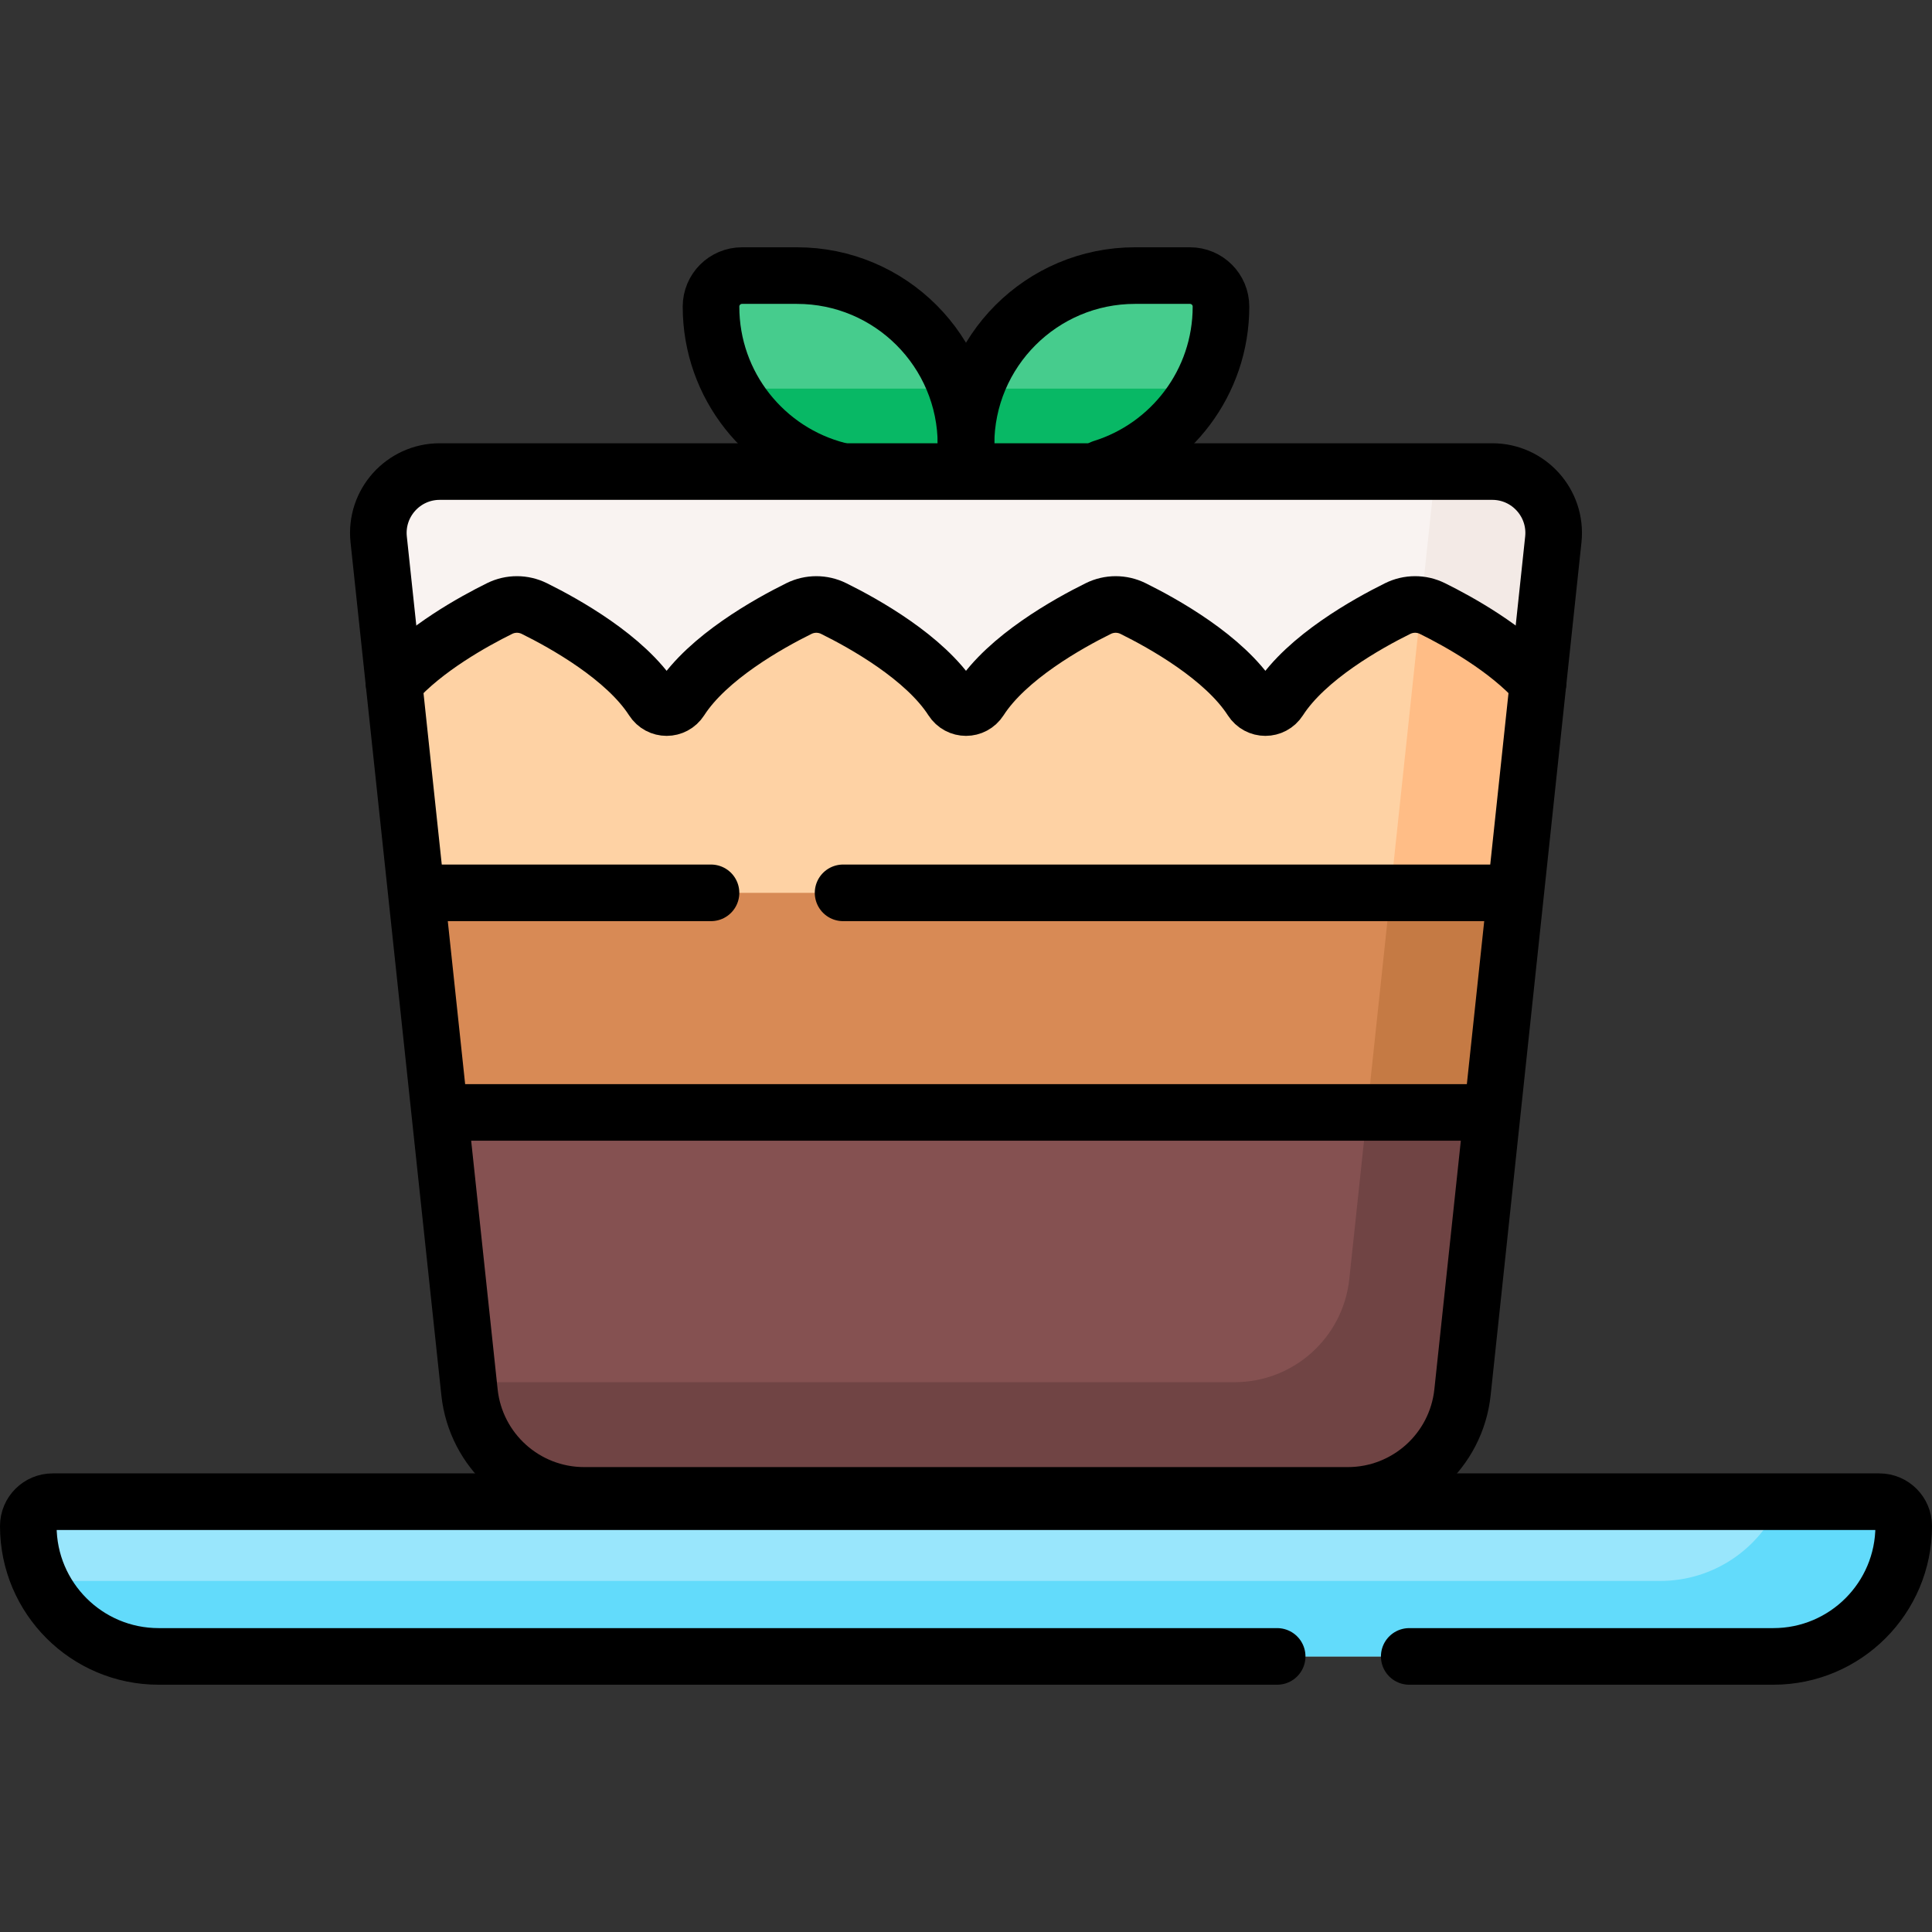
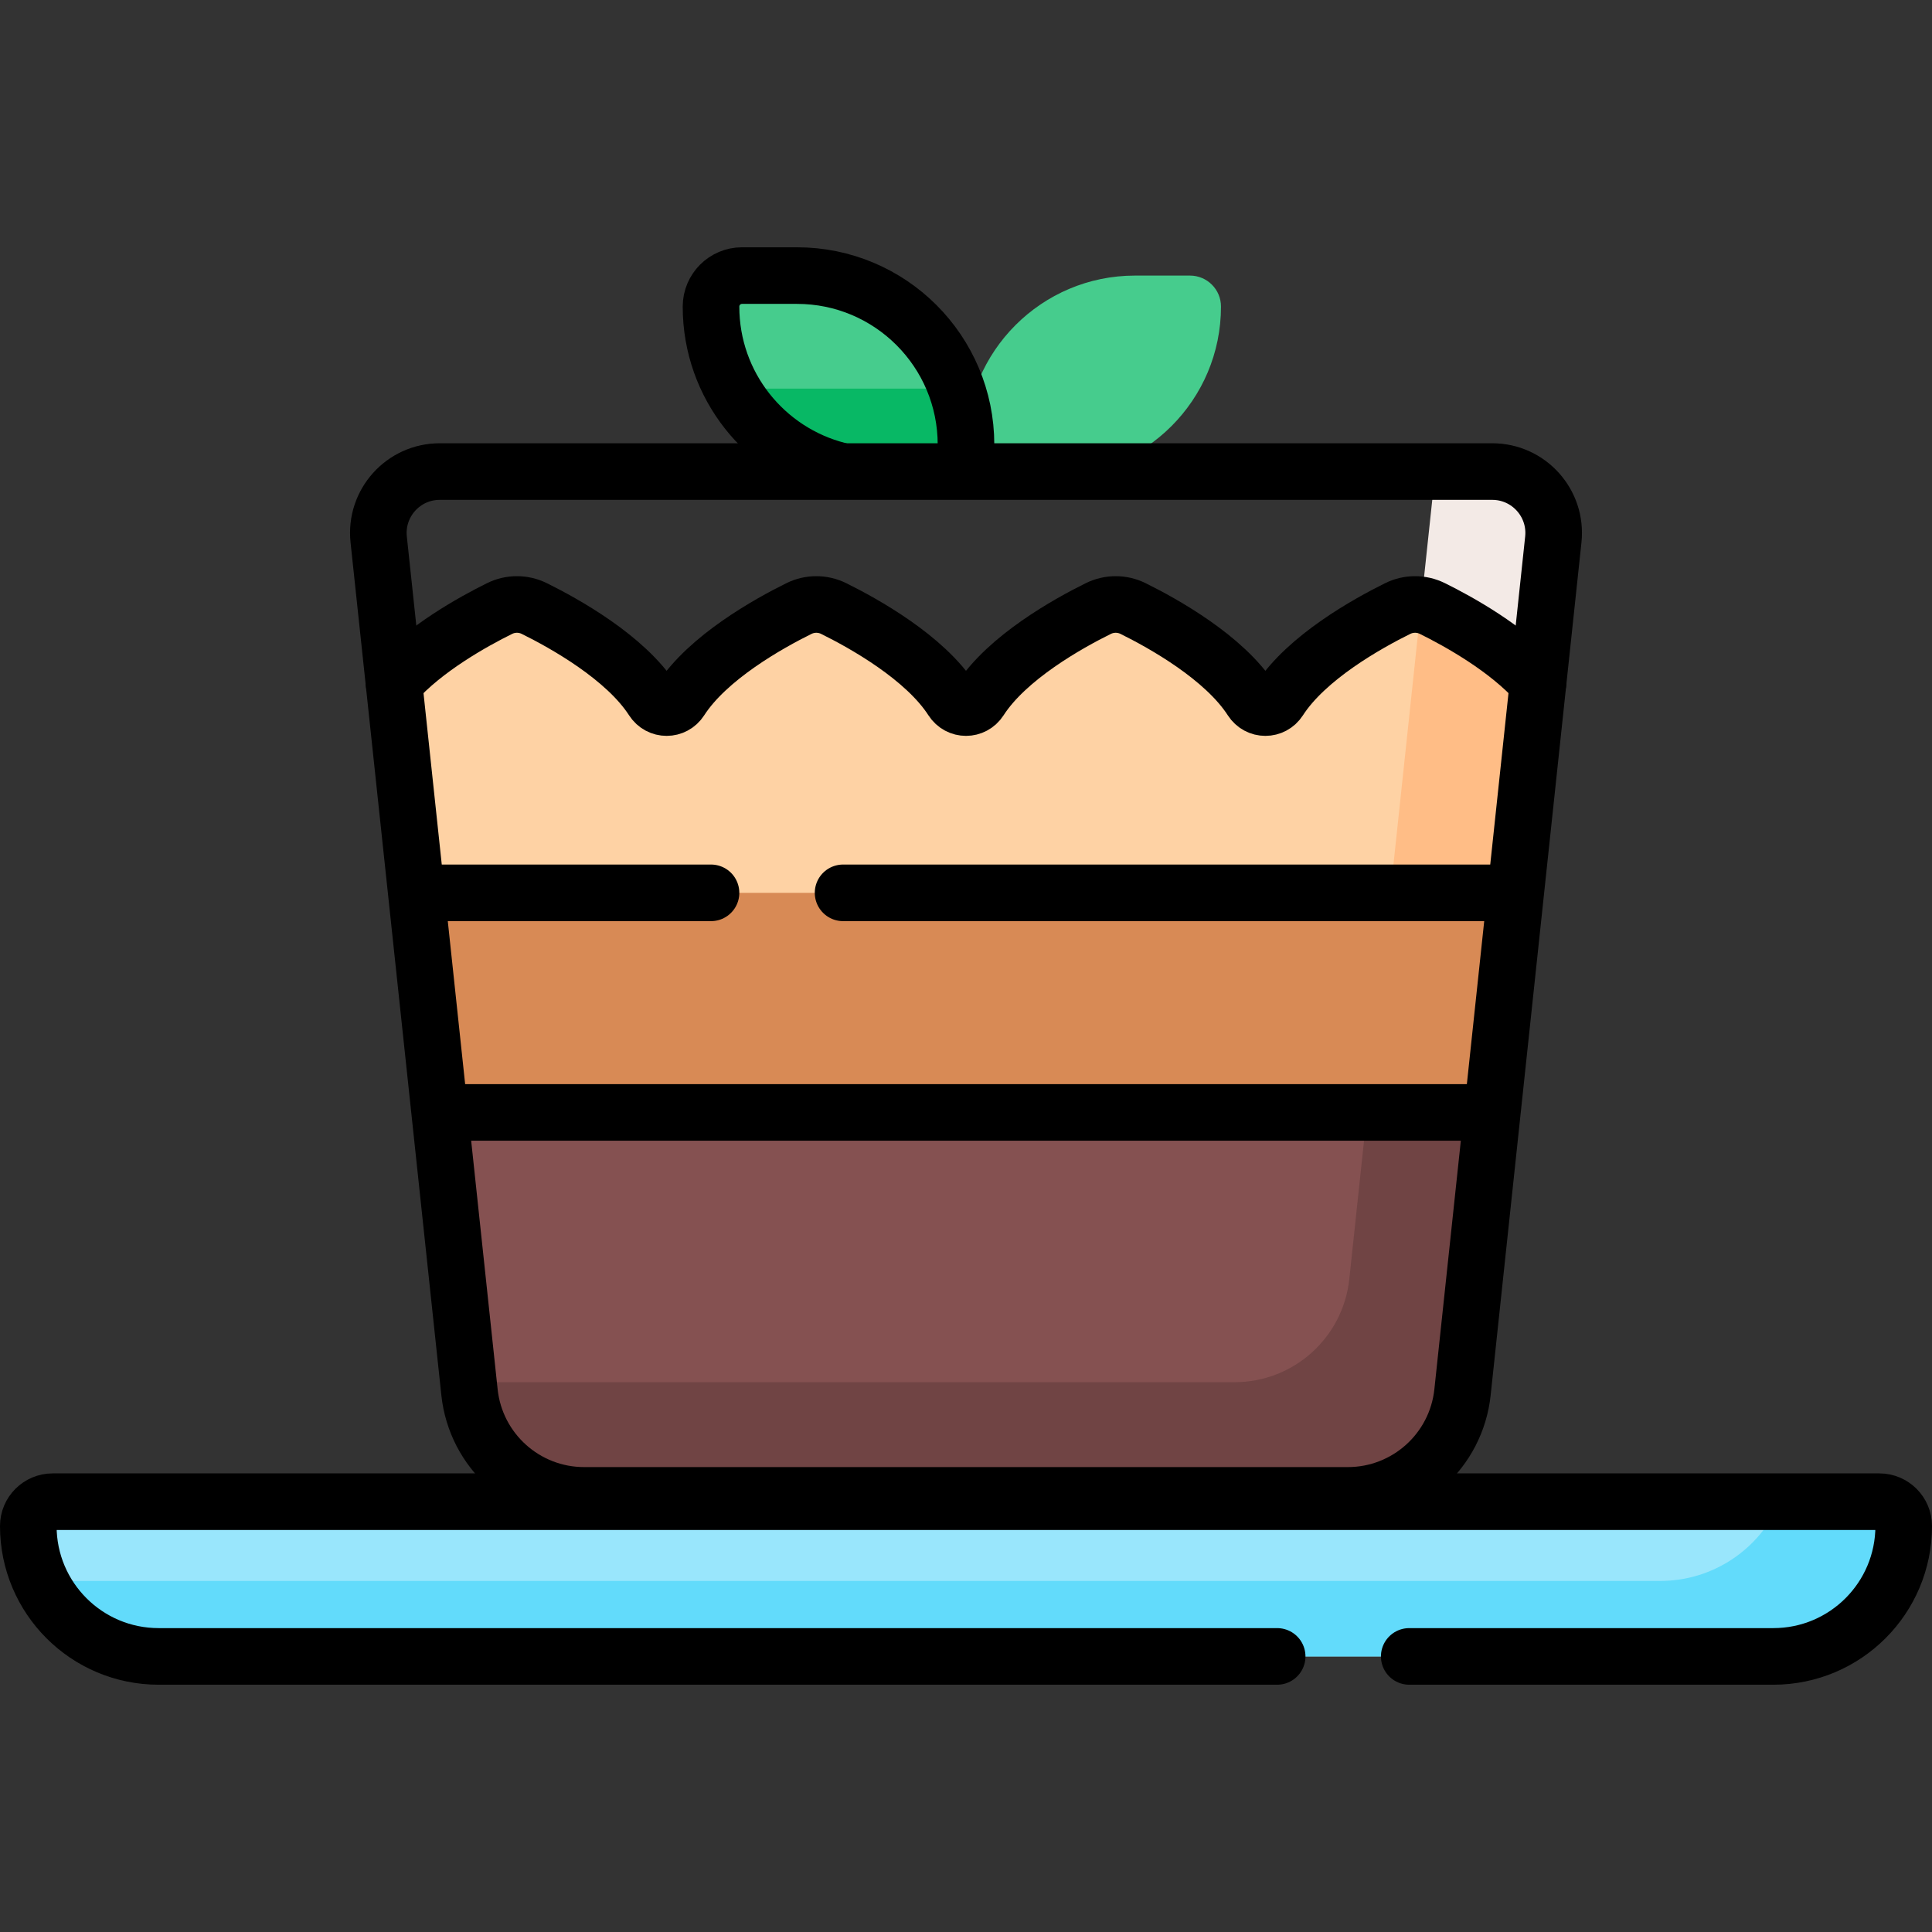
<svg xmlns="http://www.w3.org/2000/svg" version="1.1" id="Capa_1" x="0px" y="0px" viewBox="0 0 512 512" style="enable-background:new 0 0 512 512;" xml:space="preserve" width="512" height="512">
  <rect x="0" y="0" width="512" height="512" fill="#333333" stroke="none" />
  <g>
    <g>
      <g>
-         <path style="fill:#F9F3F1;" d="M116.54,124.968h278.92c9.671,0,17.208,8.383,16.184,17.999L387.58,368.962&#10;&#09;&#09;&#09;&#09;c-1.655,15.541-14.766,27.331-30.395,27.331H154.816c-15.629,0-28.741-11.79-30.395-27.331l-24.065-225.995&#10;&#09;&#09;&#09;&#09;C99.332,133.351,106.869,124.968,116.54,124.968z" />
        <path style="fill:#F3EAE6;" d="M395.46,124.968h-15.094L357.58,338.962c-1.655,15.541-14.766,27.331-30.396,27.331H124.816&#10;&#09;&#09;&#09;&#09;c-0.228,0-0.454-0.011-0.681-0.016l0.286,2.685c1.655,15.541,14.766,27.331,30.395,27.331h202.368&#10;&#09;&#09;&#09;&#09;c15.629,0,28.741-11.79,30.396-27.331l24.064-225.995C412.668,133.351,405.131,124.968,395.46,124.968z" />
      </g>
      <path style="fill:#46CC8D;" d="M247.784,126.046h-14.561c-24.741,0-44.797-20.056-44.797-44.797v0&#10;&#09;&#09;&#09;c0-4.538,3.679-8.216,8.216-8.216h14.561c24.741,0,44.797,20.056,44.797,44.797v0C256,122.368,252.321,126.046,247.784,126.046z" />
      <path style="fill:#46CC8D;" d="M264.216,126.046h14.561c24.741,0,44.797-20.056,44.797-44.797v0c0-4.538-3.679-8.216-8.216-8.216&#10;&#09;&#09;&#09;h-14.561C276.056,73.033,256,93.089,256,117.83v0C256,122.368,259.679,126.046,264.216,126.046z" />
      <path style="fill:#08B865;" d="M194.057,102.992c7.649,13.748,22.317,23.054,39.166,23.054h14.561&#10;&#09;&#09;&#09;c4.538,0,8.216-3.678,8.216-8.216l0,0c0-5.202-0.896-10.193-2.527-14.838H194.057z" />
-       <path style="fill:#08B865;" d="M258.527,102.992c-1.631,4.645-2.527,9.635-2.527,14.838l0,0c0,4.538,3.678,8.216,8.216,8.216&#10;&#09;&#09;&#09;h14.561c16.848,0,31.517-9.306,39.166-23.054H258.527z" />
      <path style="fill:#99E6FC;" d="M469.953,438.967H42.047C22.967,438.967,7.5,423.5,7.5,404.42v0c0-3.566,2.891-6.457,6.457-6.457&#10;&#09;&#09;&#09;h484.087c3.566,0,6.457,2.891,6.457,6.457v0C504.5,423.5,489.033,438.967,469.953,438.967z" />
      <path style="fill:#62DBFB;" d="M498.043,397.964h-26.302c-5.267,12.347-17.516,21.003-31.788,21.003H12.047&#10;&#09;&#09;&#09;c-0.453,0-0.902-0.017-1.35-0.034c5.484,11.827,17.456,20.034,31.35,20.034h427.907c19.08,0,34.547-15.467,34.547-34.547v0&#10;&#09;&#09;&#09;C504.5,400.855,501.609,397.964,498.043,397.964z" />
      <g>
        <path style="fill:#FED2A4;" d="M387.579,368.962l20.013-187.942c-8.099-9.175-21.121-16.362-27.996-19.757&#10;&#09;&#09;&#09;&#09;c-2.902-1.433-6.297-1.423-9.199,0.01c-7.965,3.935-24.145,12.936-31.398,24.218c-1.735,2.699-5.586,2.699-7.322,0&#10;&#09;&#09;&#09;&#09;c-7.254-11.285-23.438-20.286-31.402-24.22c-2.909-1.437-6.303-1.437-9.212,0c-7.964,3.934-24.148,12.936-31.402,24.22&#10;&#09;&#09;&#09;&#09;c-1.735,2.699-5.586,2.699-7.322,0c-7.254-11.285-23.438-20.286-31.402-24.22c-2.909-1.437-6.303-1.437-9.212,0&#10;&#09;&#09;&#09;&#09;c-7.964,3.934-24.148,12.936-31.402,24.22c-1.735,2.699-5.586,2.699-7.322,0c-7.253-11.283-23.433-20.283-31.398-24.218&#10;&#09;&#09;&#09;&#09;c-2.902-1.434-6.297-1.444-9.199-0.01c-6.875,3.395-19.897,10.583-27.996,19.757l20.012,187.942&#10;&#09;&#09;&#09;&#09;c1.655,15.541,14.766,27.331,30.395,27.331h202.368C372.813,396.293,385.925,384.503,387.579,368.962z" />
        <path style="fill:#FFBD86;" d="M379.596,161.263c-0.956-0.472-1.968-0.772-2.995-0.932l-19.021,178.631&#10;&#09;&#09;&#09;&#09;c-1.655,15.541-14.766,27.331-30.395,27.331H124.816c-0.228,0-0.454-0.011-0.681-0.016l0.286,2.685&#10;&#09;&#09;&#09;&#09;c1.655,15.541,14.766,27.331,30.395,27.331h202.368c15.629,0,28.74-11.79,30.395-27.331l20.013-187.942&#10;&#09;&#09;&#09;&#09;C399.493,171.845,386.471,164.658,379.596,161.263z" />
      </g>
      <g>
        <path style="fill:#D88A55;" d="M110.328,236.613l14.093,132.348c1.655,15.541,14.766,27.331,30.395,27.331h202.368&#10;&#09;&#09;&#09;&#09;c15.629,0,28.741-11.79,30.395-27.331l14.093-132.348H110.328z" />
-         <path style="fill:#C57A44;" d="M368.478,236.613l-10.898,102.348c-1.655,15.541-14.766,27.331-30.395,27.331H124.816&#10;&#09;&#09;&#09;&#09;c-0.228,0-0.454-0.011-0.681-0.016l0.286,2.685c1.655,15.541,14.766,27.331,30.395,27.331h202.368&#10;&#09;&#09;&#09;&#09;c15.629,0,28.74-11.79,30.395-27.331l14.093-132.348H368.478z" />
      </g>
      <g>
        <path style="fill:#855151;" d="M116.524,294.801l7.897,74.161c1.655,15.541,14.766,27.331,30.395,27.331h202.368&#10;&#09;&#09;&#09;&#09;c15.629,0,28.741-11.79,30.395-27.331l7.897-74.161H116.524z" />
        <path style="fill:#704444;" d="M362.282,294.801l-4.703,44.161c-1.655,15.541-14.766,27.331-30.395,27.331H124.816&#10;&#09;&#09;&#09;&#09;c-0.228,0-0.454-0.011-0.681-0.016l0.286,2.685c1.655,15.541,14.766,27.331,30.395,27.331h202.368&#10;&#09;&#09;&#09;&#09;c15.629,0,28.74-11.79,30.395-27.331l7.897-74.161H362.282z" />
      </g>
    </g>
    <g>
      <path style="fill:none;stroke:#000000;stroke-width:15;stroke-linecap:round;stroke-linejoin:round;stroke-miterlimit:10;" d="&#10;&#09;&#09;&#09;M222.213,124.683c-19.417-4.907-33.787-22.492-33.787-43.434v0c0-4.538,3.679-8.216,8.216-8.216h14.561&#10;&#09;&#09;&#09;c24.741,0,44.797,20.056,44.797,44.797" />
-       <path style="fill:none;stroke:#000000;stroke-width:15;stroke-linecap:round;stroke-linejoin:round;stroke-miterlimit:10;" d="&#10;&#09;&#09;&#09;M292.098,124.032c18.235-5.672,31.476-22.681,31.476-42.783v0c0-4.538-3.679-8.216-8.216-8.216h-14.561&#10;&#09;&#09;&#09;C276.056,73.033,256,93.089,256,117.83v0" />
      <path style="fill:none;stroke:#000000;stroke-width:15;stroke-linecap:round;stroke-linejoin:round;stroke-miterlimit:10;" d="&#10;&#09;&#09;&#09;M338.461,438.967H42.047C22.967,438.967,7.5,423.5,7.5,404.42v0c0-3.566,2.891-6.457,6.457-6.457h484.087&#10;&#09;&#09;&#09;c3.566,0,6.457,2.891,6.457,6.457v0c0,19.08-15.467,34.547-34.547,34.547h-96.493" />
      <path style="fill:none;stroke:#000000;stroke-width:15;stroke-linecap:round;stroke-linejoin:round;stroke-miterlimit:10;" d="&#10;&#09;&#09;&#09;M407.592,181.02c-8.099-9.175-21.121-16.362-27.996-19.757c-2.902-1.433-6.297-1.423-9.199,0.01&#10;&#09;&#09;&#09;c-7.965,3.935-24.145,12.936-31.398,24.218c-1.735,2.699-5.586,2.699-7.322,0c-7.254-11.285-23.438-20.286-31.402-24.22&#10;&#09;&#09;&#09;c-2.909-1.437-6.303-1.437-9.212,0c-7.964,3.934-24.148,12.936-31.402,24.22c-1.735,2.699-5.586,2.699-7.322,0&#10;&#09;&#09;&#09;c-7.254-11.285-23.438-20.286-31.402-24.22c-2.909-1.437-6.303-1.437-9.212,0c-7.964,3.934-24.148,12.936-31.402,24.22&#10;&#09;&#09;&#09;c-1.735,2.699-5.586,2.699-7.322,0c-7.253-11.283-23.433-20.283-31.398-24.218c-2.902-1.434-6.297-1.444-9.199-0.01&#10;&#09;&#09;&#09;c-6.875,3.395-19.897,10.583-27.996,19.757" />
      <path style="fill:none;stroke:#000000;stroke-width:15;stroke-linecap:round;stroke-linejoin:round;stroke-miterlimit:10;" d="&#10;&#09;&#09;&#09;M116.54,124.968h278.92c9.671,0,17.208,8.383,16.184,17.999L387.58,368.962c-1.655,15.541-14.766,27.331-30.395,27.331H154.816&#10;&#09;&#09;&#09;c-15.629,0-28.741-11.79-30.395-27.331l-24.065-225.995C99.332,133.351,106.869,124.968,116.54,124.968z" />
      <line style="fill:none;stroke:#000000;stroke-width:15;stroke-linecap:round;stroke-linejoin:round;stroke-miterlimit:10;" x1="117.317" y1="294.801" x2="394.683" y2="294.801" />
      <line style="fill:none;stroke:#000000;stroke-width:15;stroke-linecap:round;stroke-linejoin:round;stroke-miterlimit:10;" x1="223.426" y1="236.613" x2="394.683" y2="236.613" />
      <line style="fill:none;stroke:#000000;stroke-width:15;stroke-linecap:round;stroke-linejoin:round;stroke-miterlimit:10;" x1="117.317" y1="236.613" x2="188.426" y2="236.613" />
    </g>
  </g>
</svg>